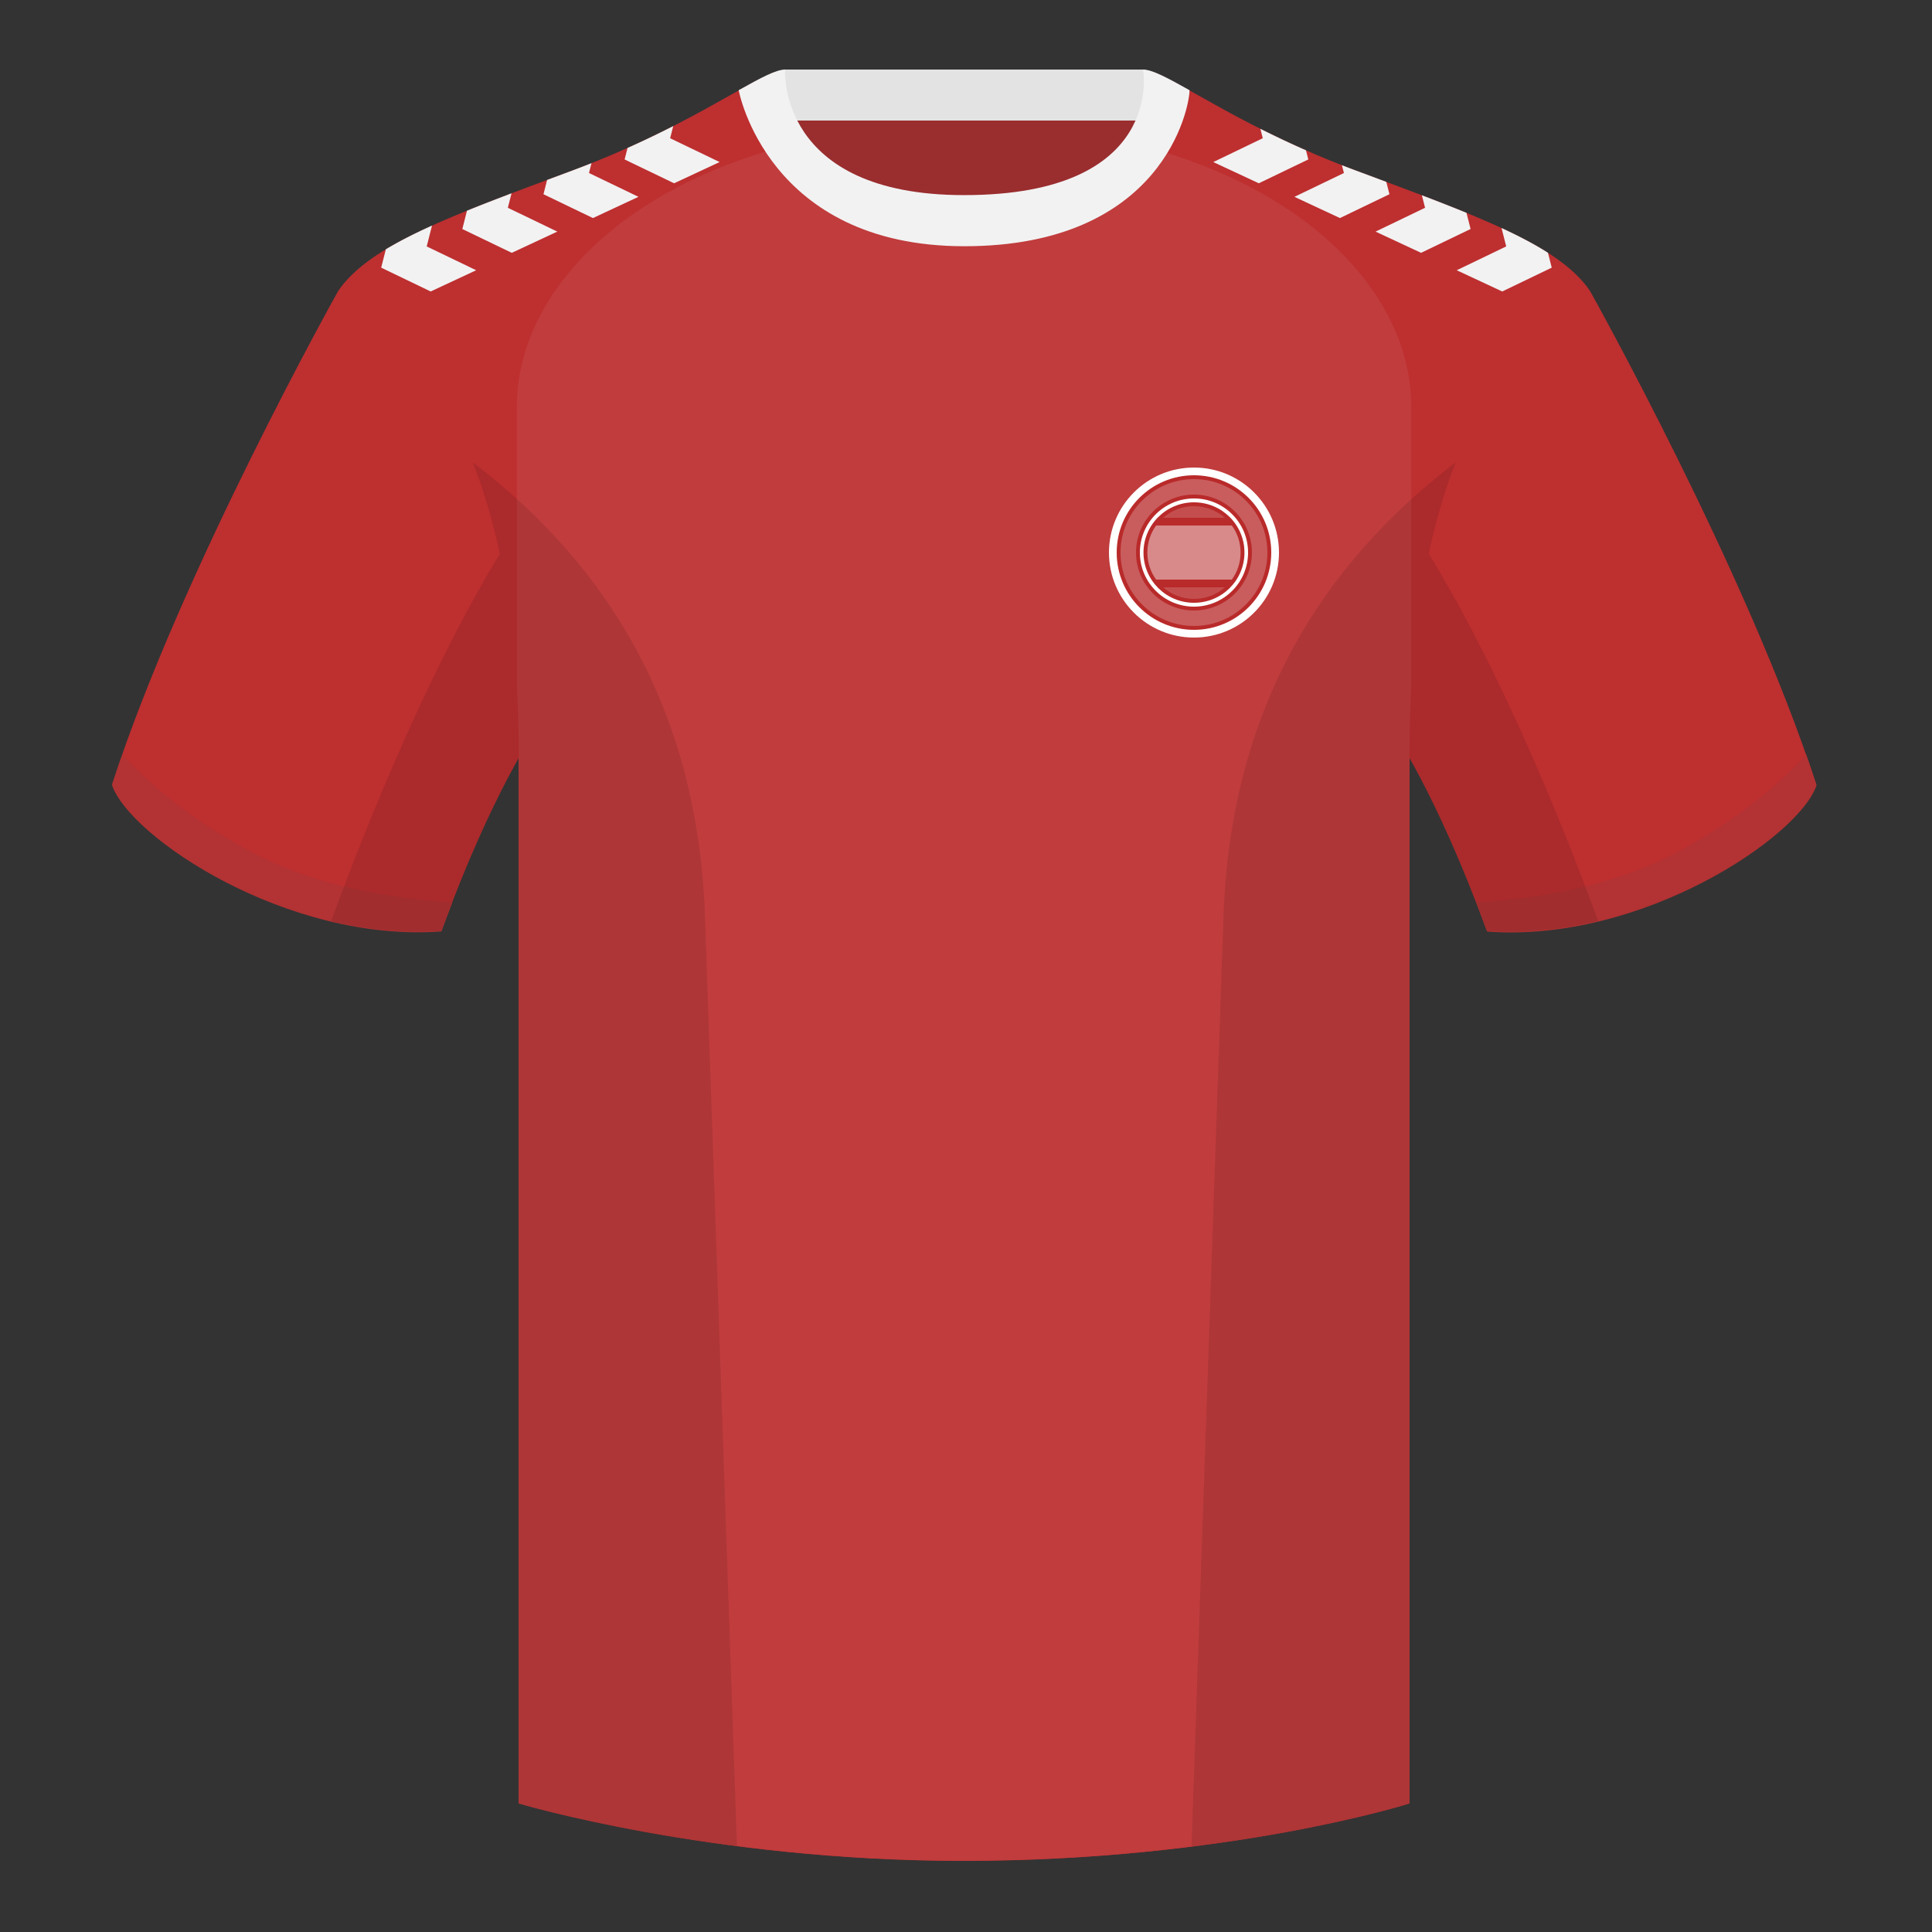
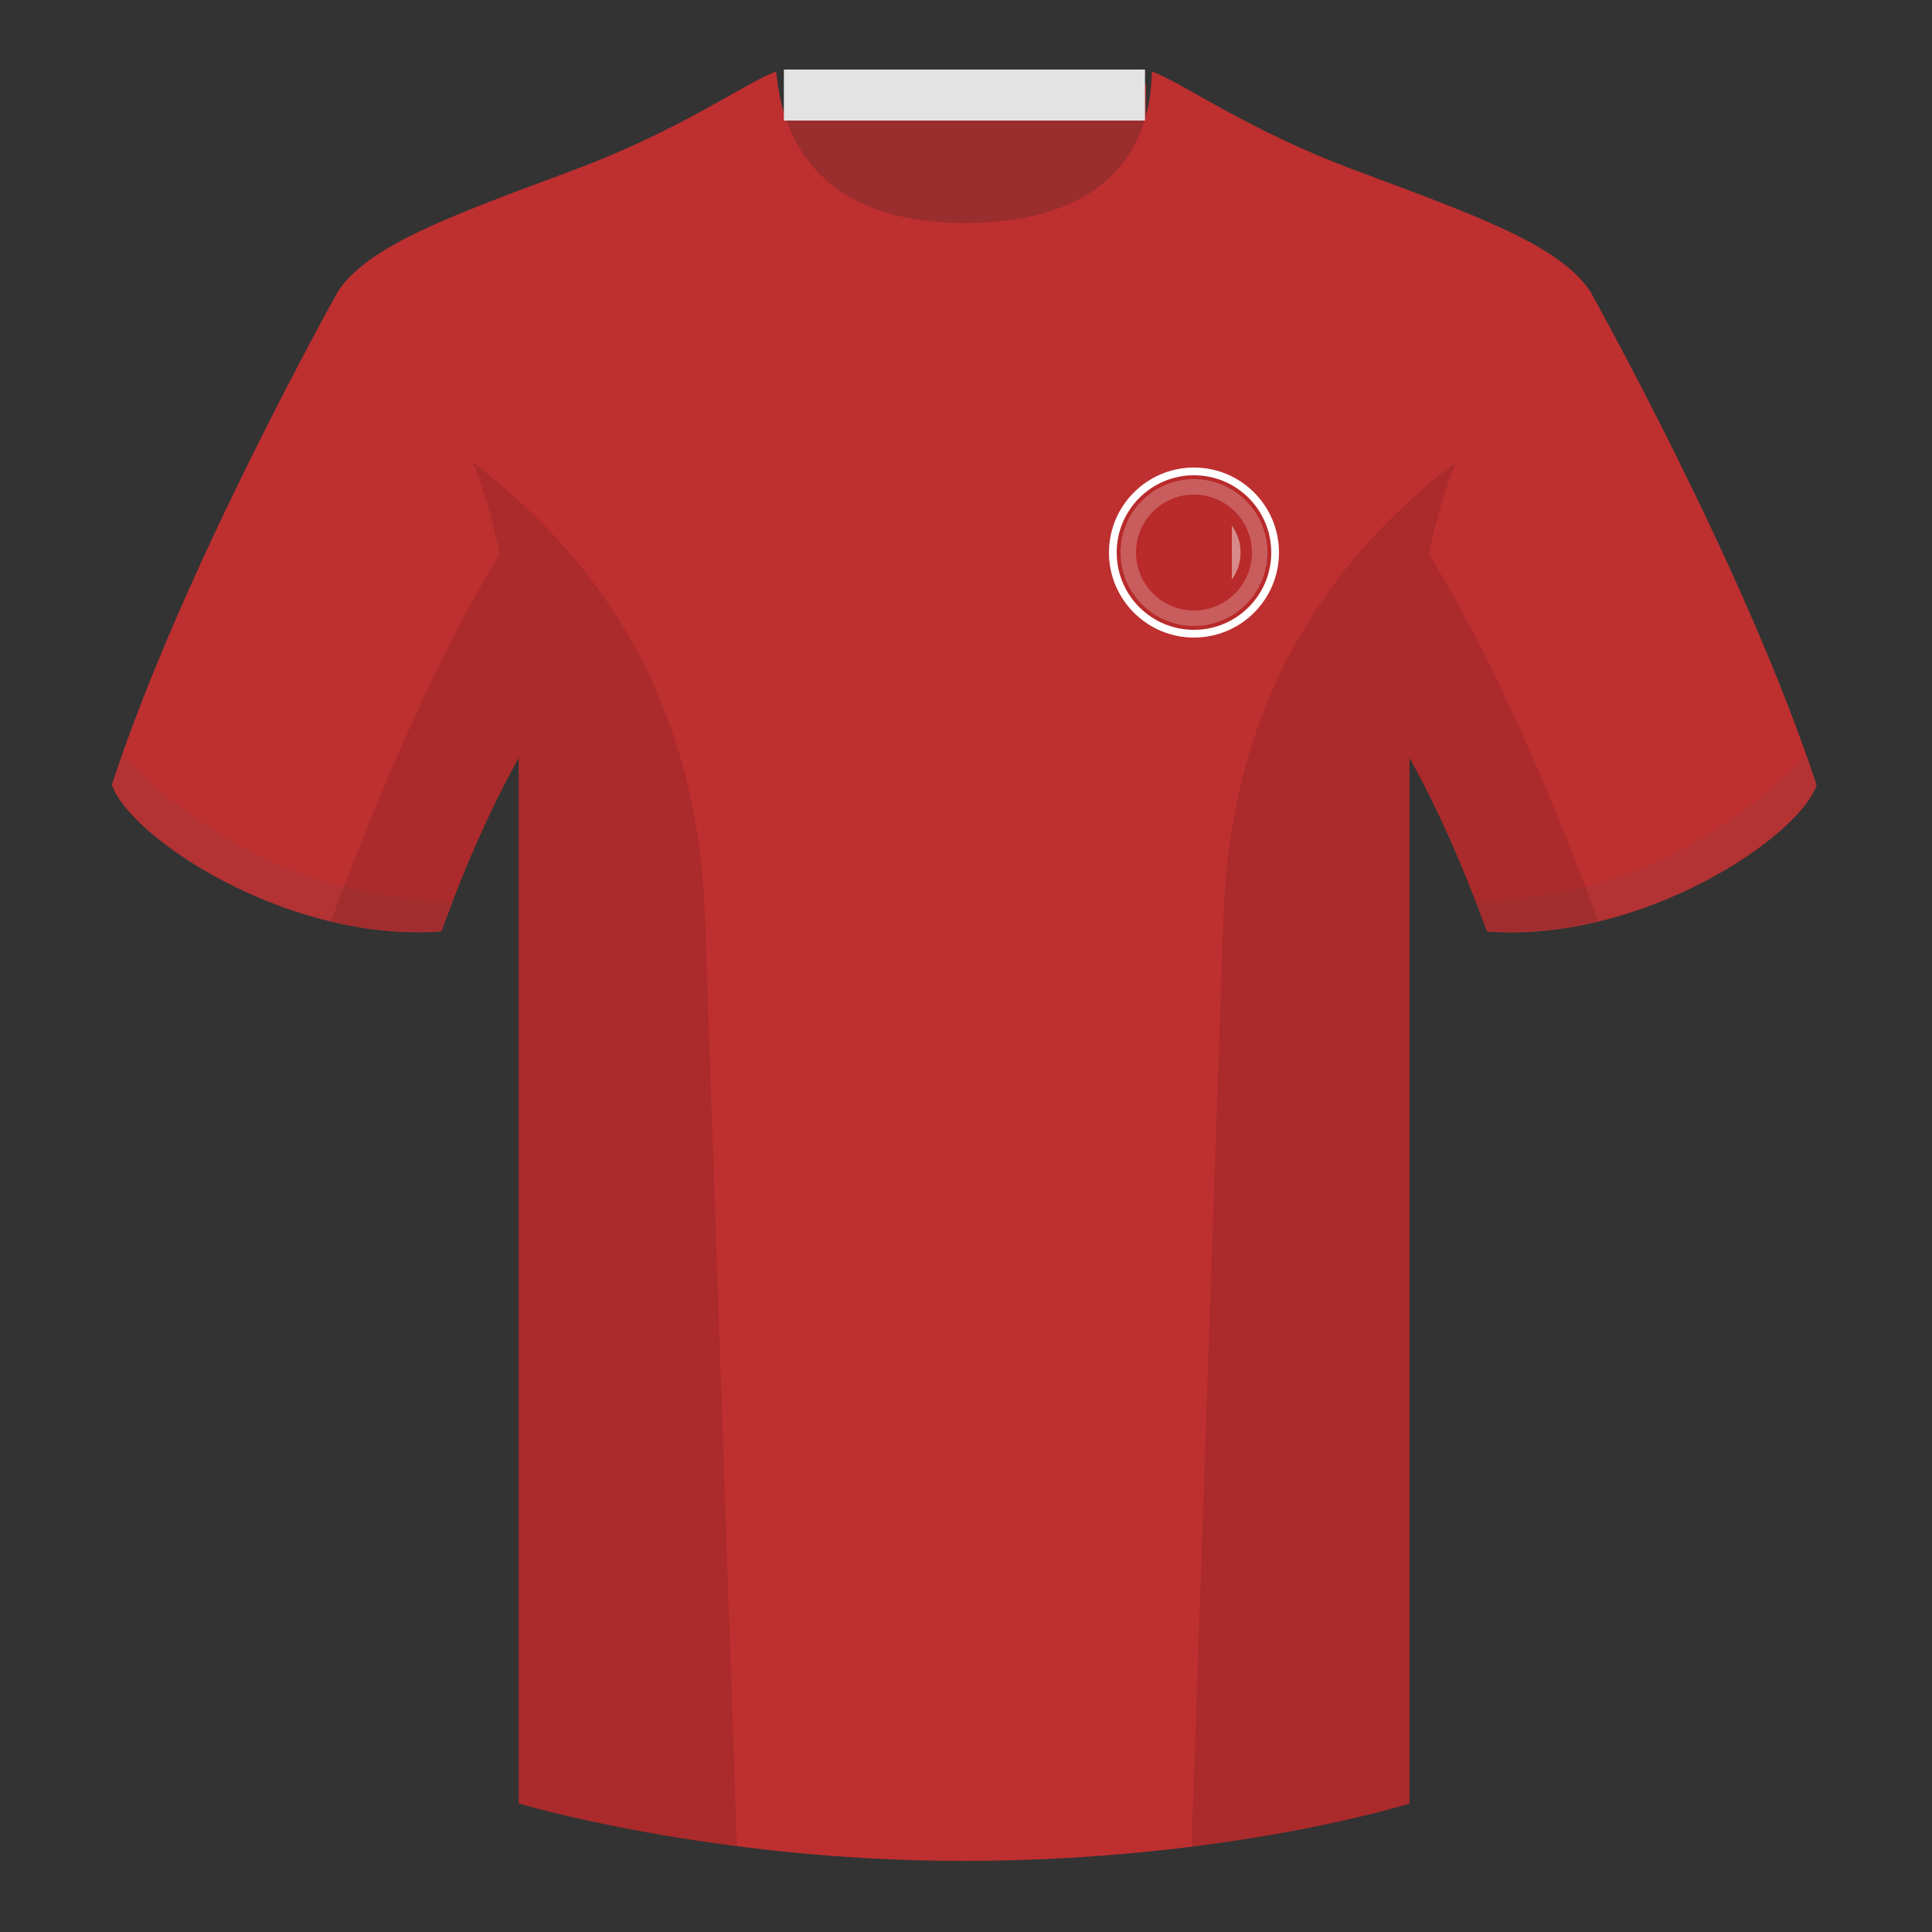
<svg xmlns="http://www.w3.org/2000/svg" width="500" height="500" viewBox="0 0 500 500" fill="none">
  <rect x="0" y="0" width="500" height="500" fill="#333333" stroke="none" />
  <path fill-rule="evenodd" clip-rule="evenodd" d="M203.003 109.223h93.643V21.928h-93.643v87.295z" fill="#9A2D2E" />
  <path fill-rule="evenodd" clip-rule="evenodd" d="M87.547 75.258S46.785 148.058 29 203.028c4.445 13.375 45.208 40.86 85.232 37.885 13.34-36.4 24.46-52 24.46-52s2.963-95.085-51.145-113.654zm323.925 0s40.763 72.799 58.547 127.769c-4.445 13.375-45.207 40.86-85.232 37.885-13.34-36.4-24.46-52-24.46-52s-2.963-95.085 51.145-113.654z" fill="#BE2F30" />
  <path fill-rule="evenodd" clip-rule="evenodd" d="M249.511 57.703c-50.082 0-47.798-39.469-48.742-39.14-7.516 2.619-24.133 14.937-52.439 25.495-31.873 11.885-52.626 19.315-60.782 31.2 11.115 8.915 46.694 28.97 46.694 120.344v271.14s49.658 14.856 114.885 14.856c68.929 0 115.648-14.856 115.648-14.856v-271.14c0-91.375 35.58-111.43 46.7-120.344-8.157-11.885-28.91-19.315-60.783-31.2-28.36-10.577-44.982-22.919-52.478-25.509-.927-.32 4.178 39.154-48.703 39.154z" fill="#BE2F30" />
-   <path fill-rule="evenodd" clip-rule="evenodd" d="M111.803 58.383l-1.372 5.391 12.805 6.166-11.782 5.494-12.805-6.166 1.208-4.745c3.45-2.085 7.437-4.104 11.946-6.14zm20.582-8.355l-.954 3.746 12.805 6.166-11.782 5.494-12.805-6.166 1.206-4.738c2.876-1.166 5.912-2.353 9.105-3.577l2.425-.925zm20.695-7.8l-.649 2.545 12.805 6.166-11.782 5.494-12.805-6.166.941-3.697 6.74-2.512a236.933 236.933 0 004.75-1.83zm21.152-9.598l-.801 3.143 12.805 6.166-11.782 5.494-12.805-6.166.757-2.976c3.933-1.758 7.569-3.508 10.919-5.201l.907-.46zM389.806 63.773l-1.213-4.763c4.577 2.114 8.587 4.219 12.015 6.408l.98 3.849-12.806 6.166L377 69.939l12.806-6.166-1.213-4.763 1.213 4.763zm-21-10l-.824-3.234 2.431.932c3.2 1.233 6.237 2.432 9.109 3.61l1.066 4.186-12.806 6.166L356 59.939l12.806-6.166zm-21-9l-.514-2.013c1.114.435 2.247.868 3.4 1.298l8.082 3.013.814 3.197-12.806 6.166L335 50.939l12.806-6.166-.514-2.013.514 2.013zm-21-9l-.621-2.436c3.604 1.812 7.532 3.685 11.799 5.561l.604 2.369-12.806 6.166L314 41.939l12.806-6.166-.621-2.436.621 2.436z" fill="#F2F2F2" />
-   <path fill-rule="evenodd" clip-rule="evenodd" d="M293.733 37.261c45.26 11.336 71.506 39.337 71.506 67.981v72.909c-.301 5.499-.461 11.3-.461 17.421v271.14s-46.719 14.855-115.648 14.855c-65.227 0-114.885-14.855-114.885-14.855v-271.14c0-6.261-.167-12.188-.482-17.799v-72.531c0-28.836 26.598-57.02 72.416-68.202 5.596 10.126 17.496 20.633 43.335 20.633 27.082 0 38.955-10.353 44.219-20.412z" fill="#C13C3D" />
  <path fill-rule="evenodd" clip-rule="evenodd" d="M202.867 31.198h93.458v-13.2h-93.458v13.2z" fill="#E3E3E3" />
  <path fill-rule="evenodd" clip-rule="evenodd" d="M467.461 195.302c.936 2.667 1.828 5.303 2.668 7.9-4.445 13.375-45.208 40.86-85.232 37.885-.958-2.614-1.904-5.12-2.836-7.52 20.795-1.358 37.994-5.637 51.595-12.837 13.428-7.109 24.697-15.585 33.805-25.428zm-435.806 0c9.103 9.828 20.361 18.291 33.772 25.392 13.611 7.205 30.824 11.485 51.639 12.84-.931 2.399-1.877 4.904-2.834 7.516-40.024 2.975-80.787-24.51-85.232-37.885.836-2.584 1.723-5.209 2.655-7.863z" fill="#B33233" />
-   <path fill-rule="evenodd" clip-rule="evenodd" d="M307.852 23.345C302.08 20.105 298.124 18 295.844 18c0 0 5.882 32.495-46.335 32.495-48.521 0-46.336-32.495-46.336-32.495-2.279 0-6.235 2.105-12.002 5.345 0 0 7.368 40.38 58.403 40.38 51.478 0 58.278-35.895 58.278-40.38z" fill="#F2F2F2" />
  <path fill-rule="evenodd" clip-rule="evenodd" d="M413.584 238.323c-9.287 2.238-19.064 3.316-28.798 2.592-8.197-22.369-15.557-36.883-20.012-44.748v270.577s-21.102 6.71-55.867 11.111l-.544-.06c1.881-54.795 5.722-166.47 8.277-240.705 2.055-59.755 31.084-95.29 60.099-117.44-2.676 6.781-5.072 14.606-7 23.667 7.354 11.852 24.436 42.069 43.831 94.964.005.014.01.028.014.042zM190.717 477.795c-34.248-4.401-56.477-11.051-56.477-11.051V196.172c-4.456 7.867-11.813 22.379-20.009 44.743-9.633.716-19.309-.332-28.511-2.523.005-.032.012-.065.02-.097 19.377-52.848 36.305-83.066 43.61-94.944-1.929-9.075-4.328-16.912-7.007-23.701 29.015 22.15 58.044 57.685 60.099 117.44 2.555 74.235 6.396 185.91 8.277 240.705h-.002z" fill="#000" fill-opacity=".1" />
  <path fill-rule="evenodd" clip-rule="evenodd" d="M309 165c12.15 0 22-9.85 22-22s-9.85-22-22-22-22 9.85-22 22 9.85 22 22 22z" fill="#fff" />
  <path fill-rule="evenodd" clip-rule="evenodd" d="M309 163c11.046 0 20-8.954 20-20s-8.954-20-20-20-20 8.954-20 20 8.954 20 20 20z" fill="#B92A2A" />
  <path fill-rule="evenodd" clip-rule="evenodd" d="M309 124c10.493 0 19 8.507 19 19s-8.507 19-19 19-19-8.507-19-19 8.507-19 19-19zm0 4c-8.284 0-15 6.716-15 15 0 8.284 6.716 15 15 15 8.284 0 15-6.716 15-15 0-8.284-6.716-15-15-15z" fill="#C95D5D" />
-   <path fill-rule="evenodd" clip-rule="evenodd" d="M309 157c7.732 0 14-6.268 14-14s-6.268-14-14-14-14 6.268-14 14 6.268 14 14 14z" fill="#fff" />
  <path fill-rule="evenodd" clip-rule="evenodd" d="M309 156c7.217 0 13.067-5.82 13.067-13s-5.85-13-13.067-13c-7.217 0-13.067 5.82-13.067 13s5.85 13 13.067 13z" fill="#B92A2A" />
-   <path fill-rule="evenodd" clip-rule="evenodd" d="M318.798 136c1.425 1.971 2.264 4.388 2.264 7 0 2.613-.84 5.03-2.264 7h-19.596c-1.424-1.97-2.264-4.387-2.264-7 0-2.612.839-5.029 2.264-7h19.596z" fill="#D88A8A" />
-   <path fill-rule="evenodd" clip-rule="evenodd" d="M309 131c3.059 0 5.852 1.133 7.978 3h-15.956c2.126-1.867 4.919-3 7.978-3zm7.976 21.002C314.85 153.868 312.058 155 309 155s-5.85-1.132-7.976-2.998h15.952z" fill="#C44E4E" />
+   <path fill-rule="evenodd" clip-rule="evenodd" d="M318.798 136c1.425 1.971 2.264 4.388 2.264 7 0 2.613-.84 5.03-2.264 7h-19.596h19.596z" fill="#D88A8A" />
</svg>